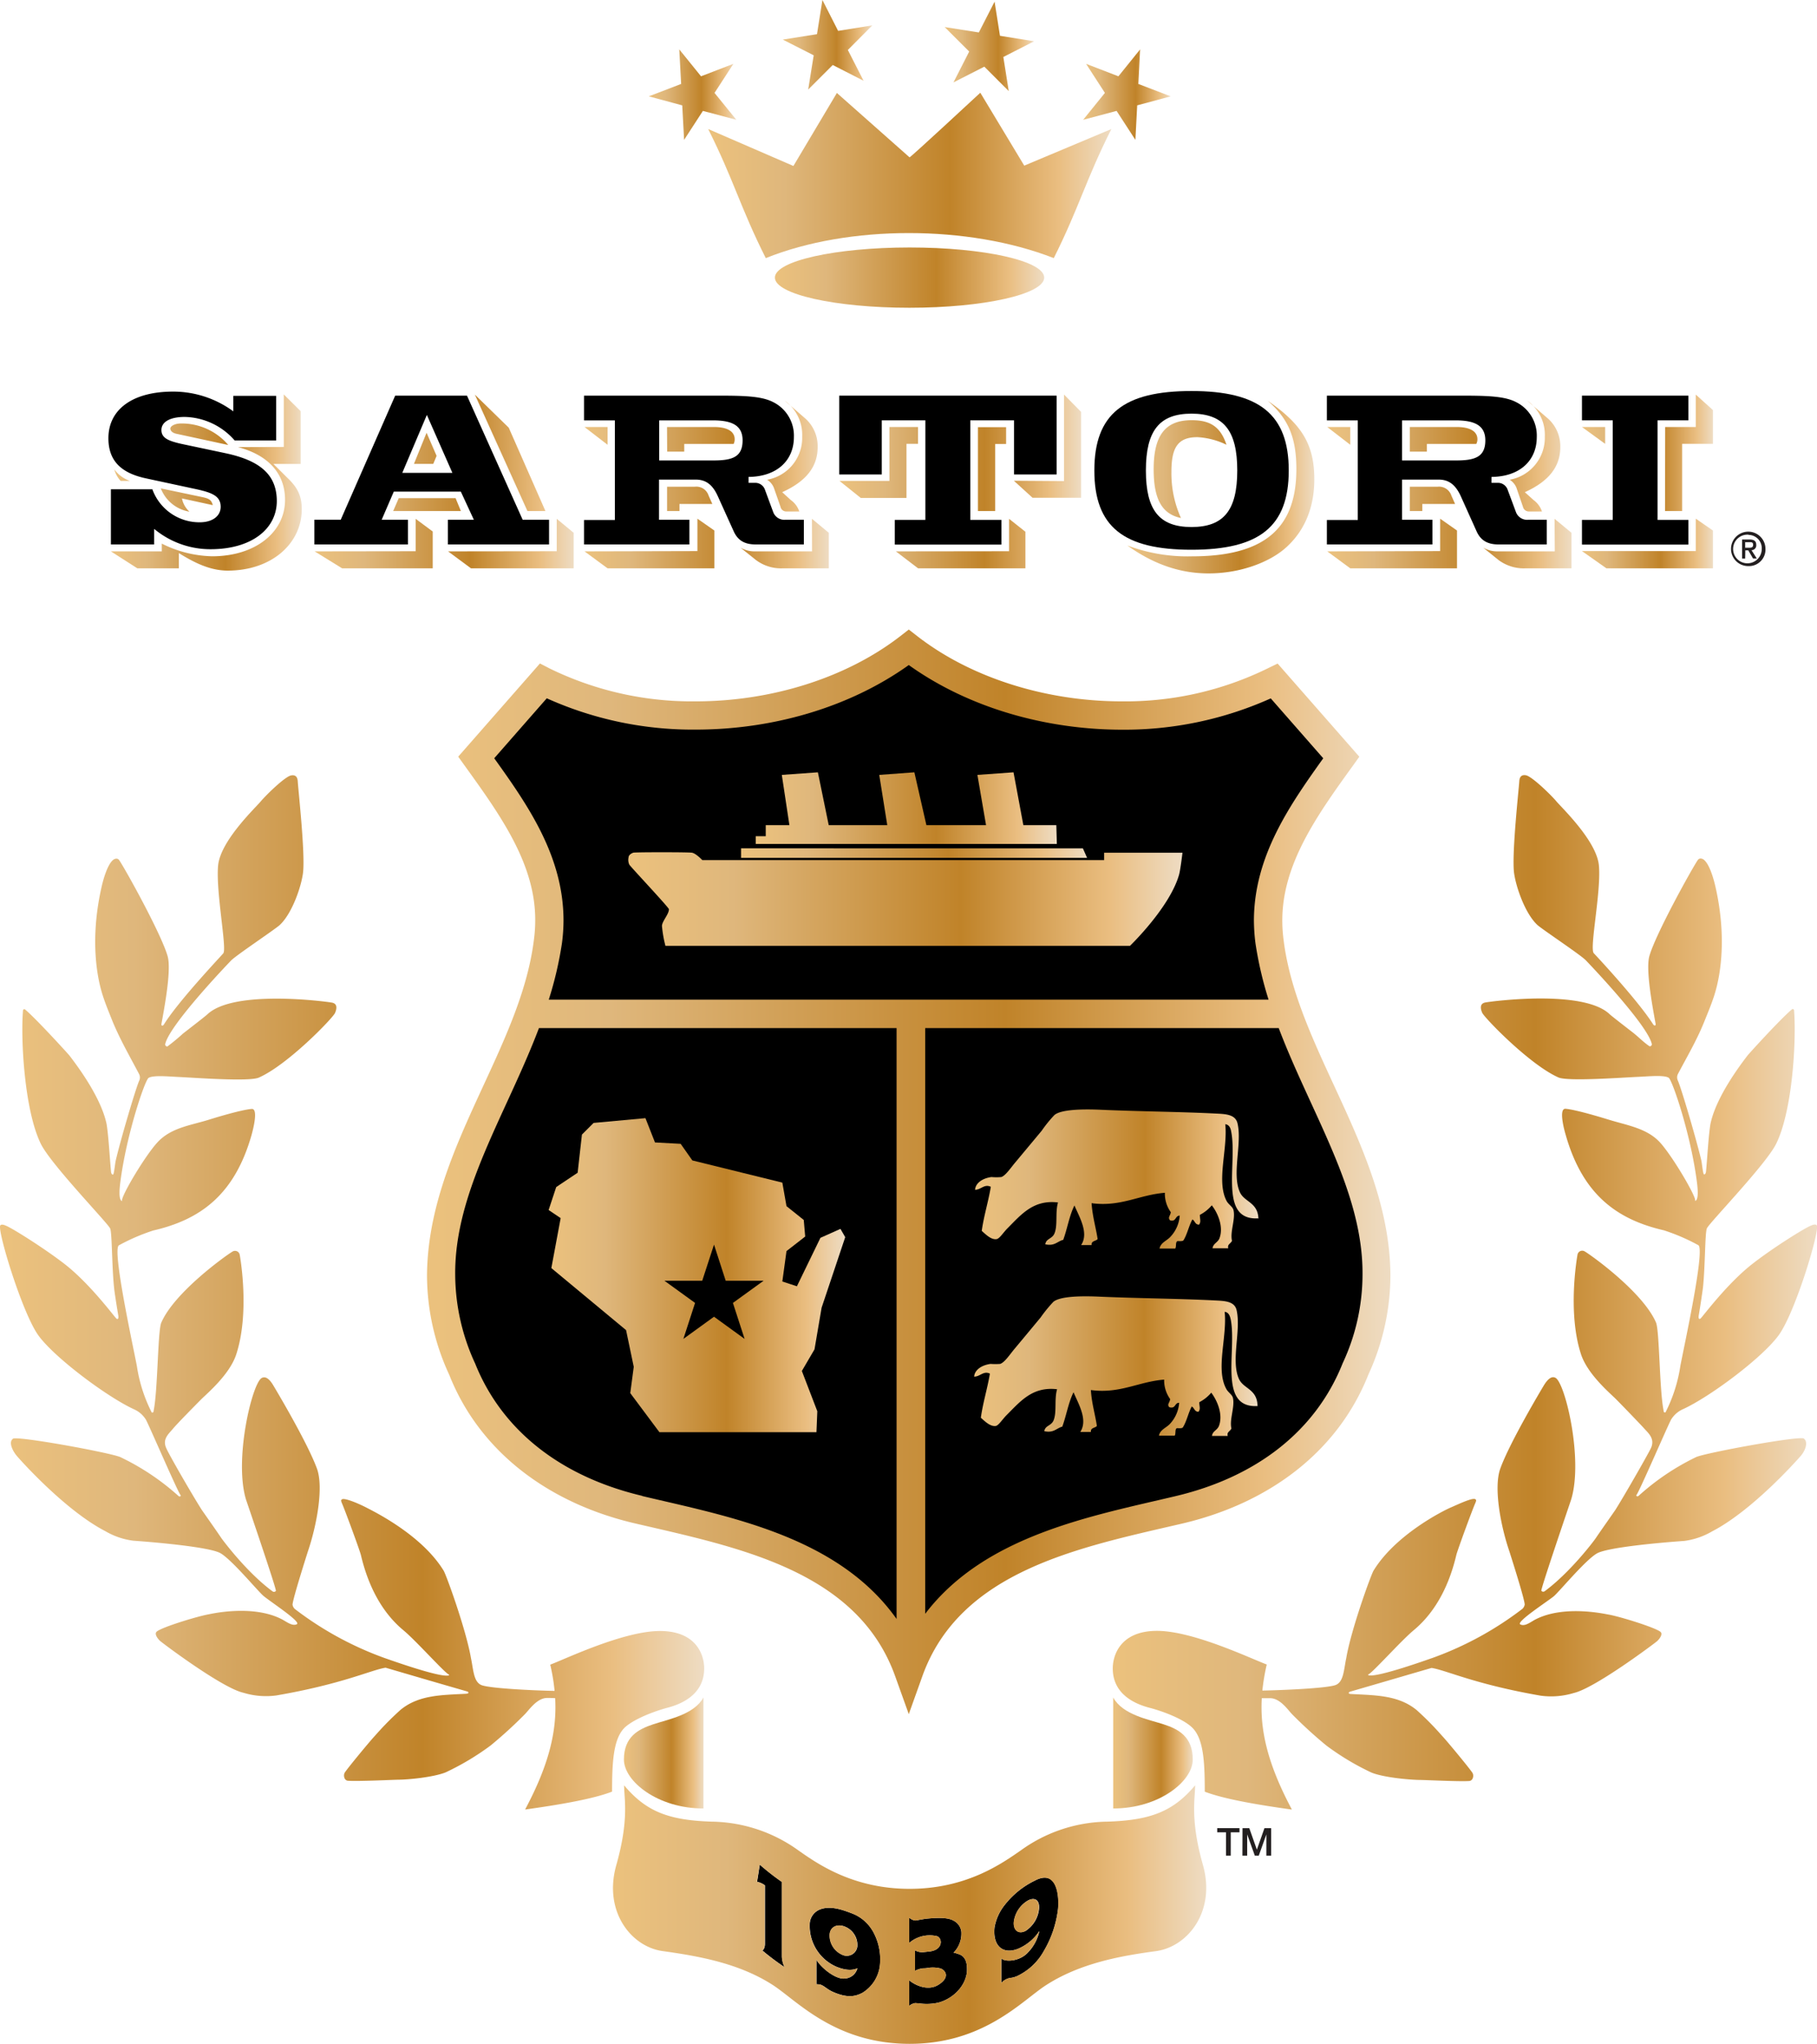
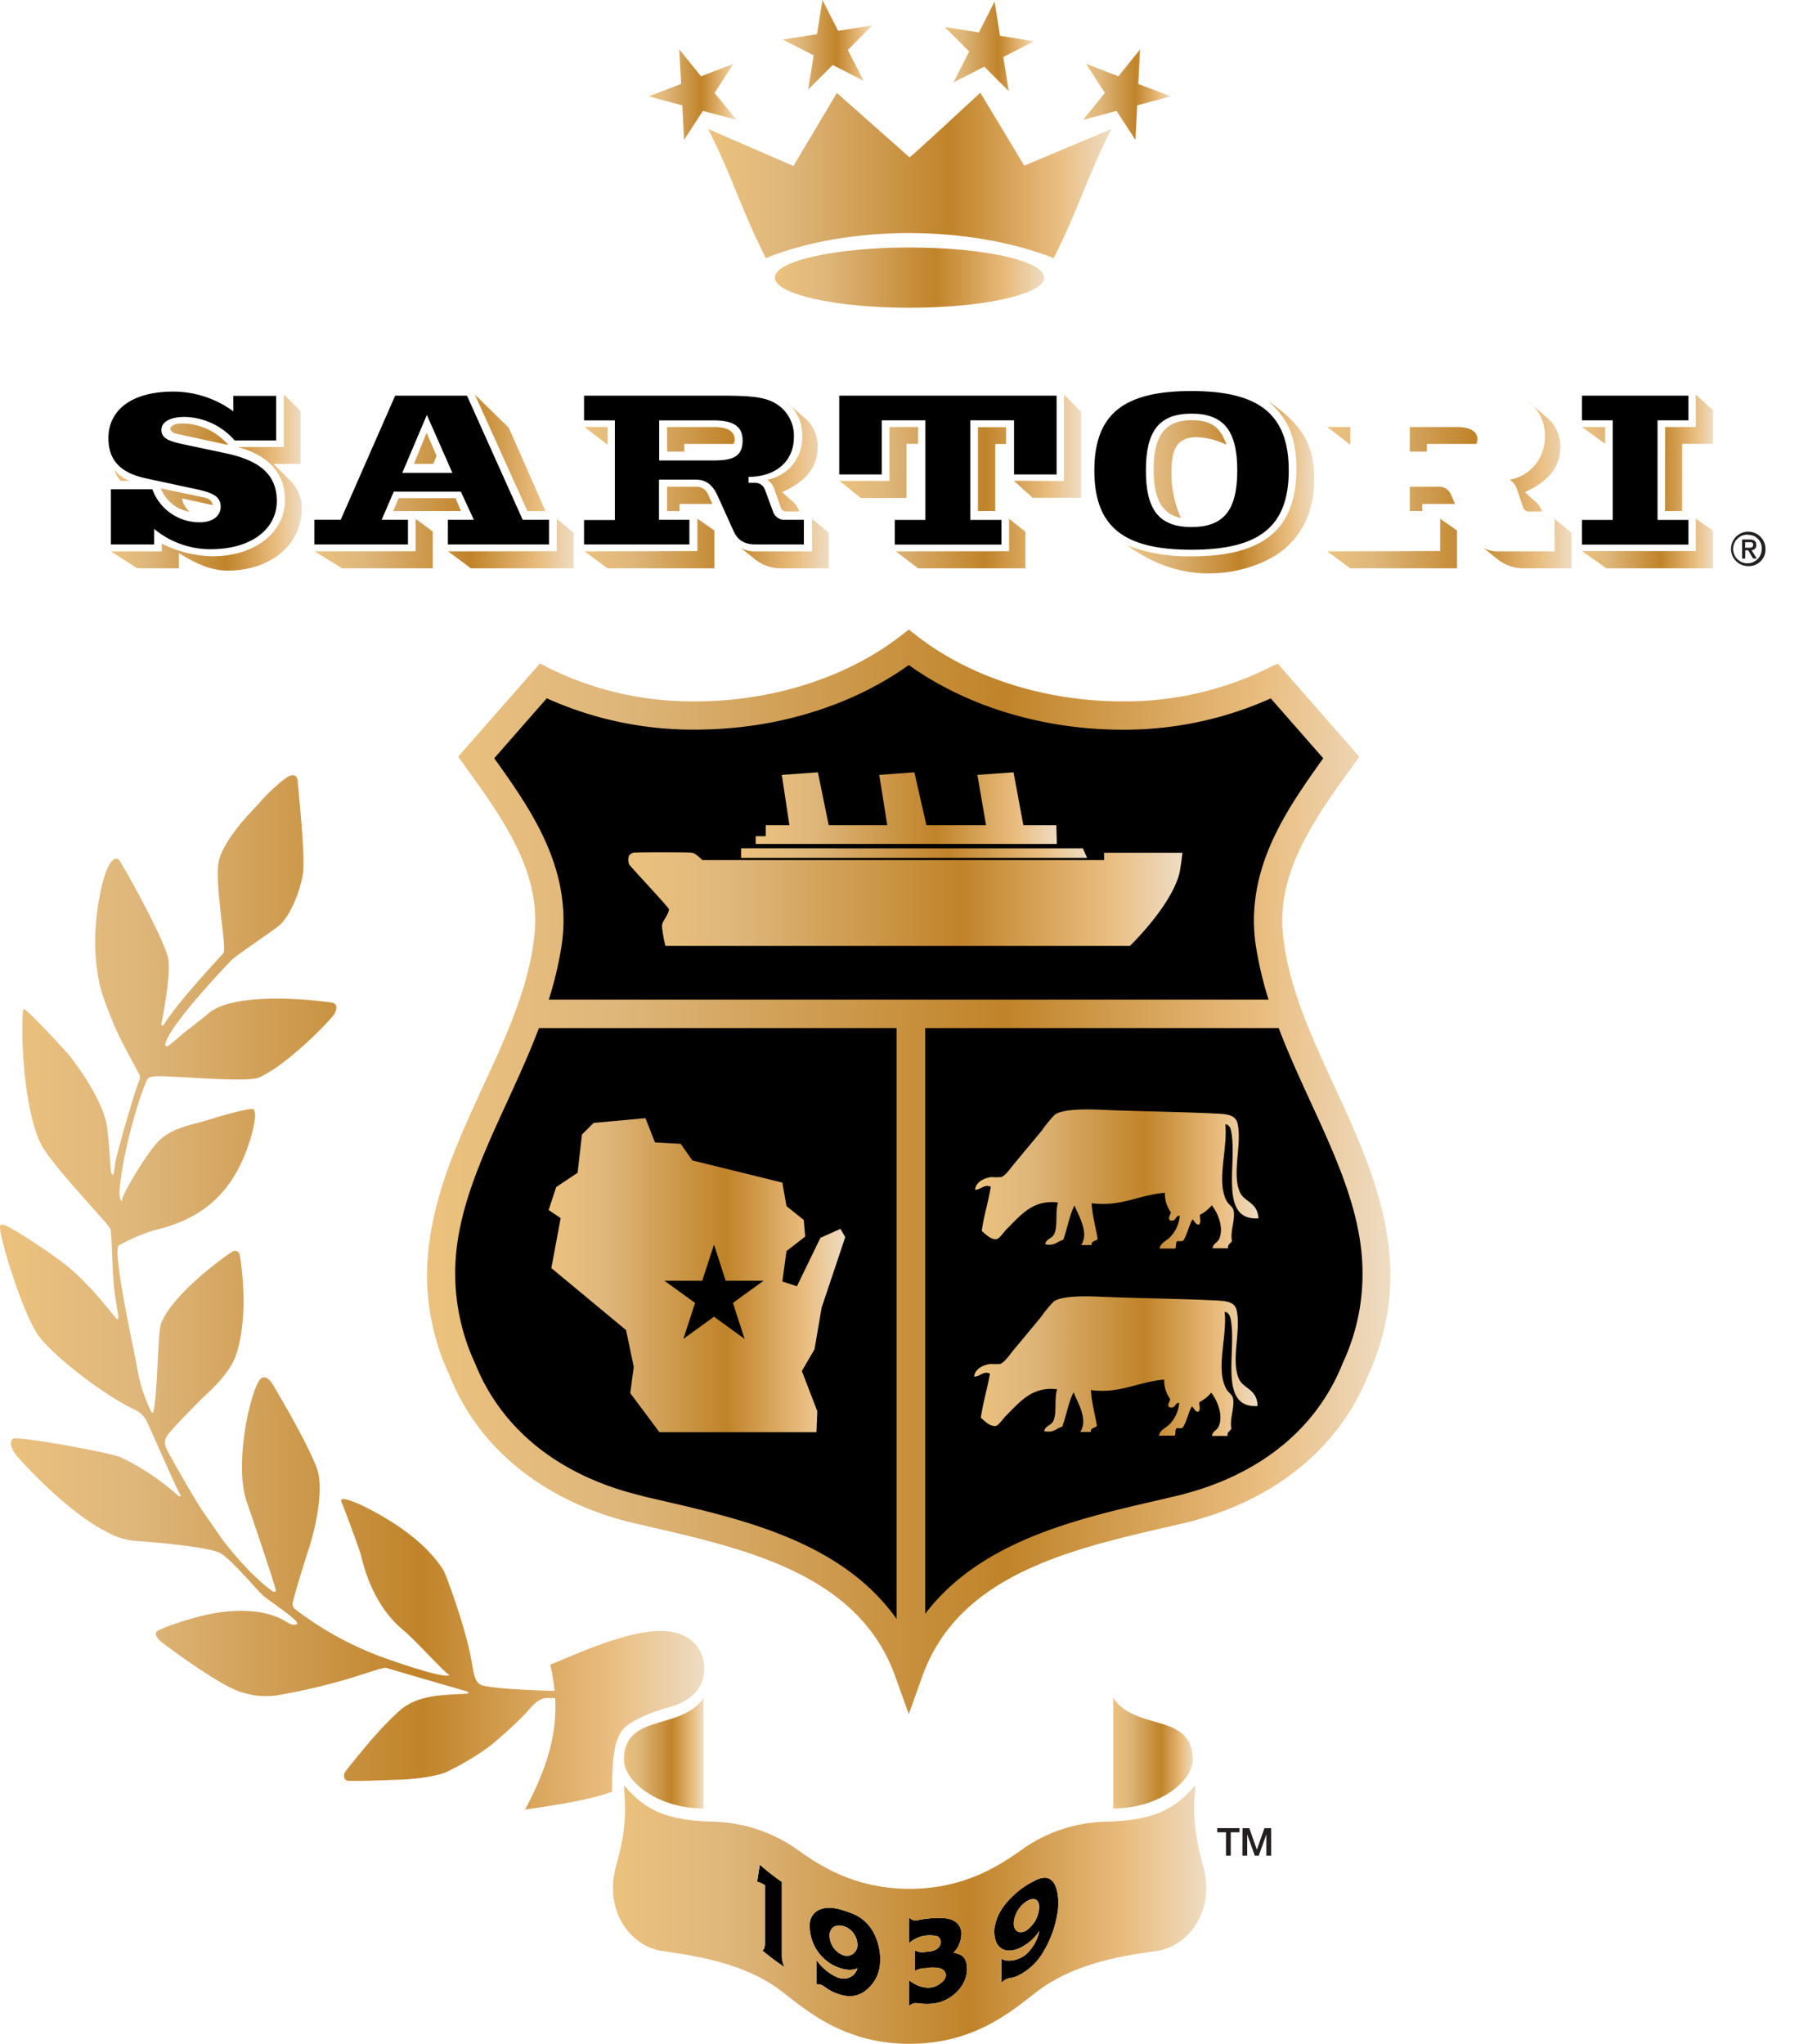
<svg xmlns="http://www.w3.org/2000/svg" xmlns:xlink="http://www.w3.org/1999/xlink" id="Layer_1" data-name="Layer 1" viewBox="0 0 380.8 428.26">
  <defs>
    <style>.cls-1{fill:url(#linear-gradient);}.cls-2{fill:url(#Dull_Brass);}.cls-3{fill:url(#Dull_Brass-2);}.cls-4{fill:url(#Dull_Brass-3);}.cls-5{fill:url(#Dull_Brass-4);}.cls-6{fill:url(#Dull_Brass-5);}.cls-7{fill:url(#Dull_Brass-6);}.cls-8{fill:url(#Dull_Brass-7);}.cls-9{fill:#231f20;}.cls-10{fill:url(#Dull_Brass-8);}.cls-11{fill:url(#Dull_Brass-9);}.cls-12{fill:url(#Dull_Brass-10);}.cls-13{fill:url(#Dull_Brass-11);}.cls-14{fill:url(#Dull_Brass-12);}.cls-15{fill:url(#Dull_Brass-13);}.cls-16{fill:url(#Dull_Brass-14);}.cls-17,.cls-18,.cls-20,.cls-21,.cls-22{fill-rule:evenodd;}.cls-17{fill:url(#Dull_Brass-15);}.cls-18{fill:url(#Dull_Brass-16);}.cls-19{fill:url(#Dull_Brass-17);}.cls-20{fill:url(#Dull_Brass-18);}.cls-21{fill:url(#Dull_Brass-19);}.cls-22{fill:url(#Dull_Brass-20);}.cls-23{fill:url(#Dull_Brass-21);}.cls-24{fill:url(#Dull_Brass-22);}.cls-25{fill:url(#Dull_Brass-23);}.cls-26{fill:url(#Dull_Brass-24);}.cls-27{fill:url(#Dull_Brass-25);}</style>
    <linearGradient id="linear-gradient" x1="-498.06" y1="863.99" x2="-498.06" y2="863.99" gradientTransform="matrix(11.68, -9.98, -9.98, -11.68, 14991.37, 5315.31)" gradientUnits="userSpaceOnUse">
      <stop offset="0" stop-color="#ebc27d" />
      <stop offset="0.01" stop-color="#ebc27d" />
      <stop offset="0.19" stop-color="#dfb87c" />
      <stop offset="0.6" stop-color="#bf8329" />
      <stop offset="0.86" stop-color="#e8bc7c" />
      <stop offset="0.87" stop-color="#ebbf81" />
      <stop offset="1" stop-color="#eedcc3" />
    </linearGradient>
    <linearGradient id="Dull_Brass" x1="228.84" y1="193.06" x2="268.84" y2="193.06" gradientUnits="userSpaceOnUse">
      <stop offset="0.01" stop-color="#ebc17d" />
      <stop offset="0.19" stop-color="#dfb77c" />
      <stop offset="0.6" stop-color="#c08329" />
      <stop offset="0.87" stop-color="#eabe81" />
      <stop offset="1" stop-color="#eedcc3" />
    </linearGradient>
    <linearGradient id="Dull_Brass-2" x1="271.52" y1="192.79" x2="325.85" y2="192.79" xlink:href="#Dull_Brass" />
    <linearGradient id="Dull_Brass-3" x1="328.1" y1="193.41" x2="379.29" y2="193.41" xlink:href="#Dull_Brass" />
    <linearGradient id="Dull_Brass-4" x1="381.49" y1="192.79" x2="432.21" y2="192.79" xlink:href="#Dull_Brass" />
    <linearGradient id="Dull_Brass-5" x1="441.9" y1="193.99" x2="481.05" y2="193.99" xlink:href="#Dull_Brass" />
    <linearGradient id="Dull_Brass-6" x1="483.76" y1="193.41" x2="534.95" y2="193.41" xlink:href="#Dull_Brass" />
    <linearGradient id="Dull_Brass-7" x1="537.14" y1="192.79" x2="564.62" y2="192.79" xlink:href="#Dull_Brass" />
    <linearGradient id="Dull_Brass-8" x1="354.02" y1="128.63" x2="438.52" y2="128.63" xlink:href="#Dull_Brass" />
    <linearGradient id="Dull_Brass-9" x1="164.06" y1="9.38" x2="182.81" y2="9.38" xlink:href="#Dull_Brass" />
    <linearGradient id="Dull_Brass-10" x1="197.98" y1="9.72" x2="216.73" y2="9.72" xlink:href="#Dull_Brass" />
    <linearGradient id="Dull_Brass-11" x1="227.01" y1="19.83" x2="245.35" y2="19.83" xlink:href="#Dull_Brass" />
    <linearGradient id="Dull_Brass-12" x1="135.97" y1="19.83" x2="154.32" y2="19.83" xlink:href="#Dull_Brass" />
    <linearGradient id="Dull_Brass-13" x1="367.95" y1="150.08" x2="424.44" y2="150.08" xlink:href="#Dull_Brass" />
    <linearGradient id="Dull_Brass-14" x1="295.09" y1="337.48" x2="497.02" y2="337.48" xlink:href="#Dull_Brass" />
    <linearGradient id="Dull_Brass-15" x1="409.92" y1="338.89" x2="469.28" y2="338.89" xlink:href="#Dull_Brass" />
    <linearGradient id="Dull_Brass-16" x1="409.8" y1="378.21" x2="469.16" y2="378.21" xlink:href="#Dull_Brass" />
    <linearGradient id="Dull_Brass-17" x1="320.51" y1="359.16" x2="382.74" y2="359.16" xlink:href="#Dull_Brass" />
    <linearGradient id="Dull_Brass-18" x1="158.38" y1="169.34" x2="221.49" y2="169.34" xlink:href="#Dull_Brass" />
    <linearGradient id="Dull_Brass-19" x1="155.31" y1="178.77" x2="227.83" y2="178.77" xlink:href="#Dull_Brass" />
    <linearGradient id="Dull_Brass-20" x1="337.29" y1="280.31" x2="453.43" y2="280.31" xlink:href="#Dull_Brass" />
    <linearGradient id="Dull_Brass-21" x1="336.36" y1="459.25" x2="353.03" y2="459.25" xlink:href="#Dull_Brass" />
    <linearGradient id="Dull_Brass-22" x1="438.9" y1="459.25" x2="455.58" y2="459.25" xlink:href="#Dull_Brass" />
    <linearGradient id="Dull_Brass-23" x1="334.07" y1="493.1" x2="458.4" y2="493.1" xlink:href="#Dull_Brass" />
    <linearGradient id="Dull_Brass-24" x1="205.6" y1="362.74" x2="353.18" y2="362.74" xlink:href="#Dull_Brass" />
    <linearGradient id="Dull_Brass-25" x1="438.76" y1="362.74" x2="586.4" y2="362.74" xlink:href="#Dull_Brass" />
  </defs>
  <title>Sartori_crest_grad_lg</title>
  <path d="M253,186.91l-9.45-2c-2.66-.61-4.12-1.21-4.12-2.89s1.77-2.74,4.87-2.74a14.24,14.24,0,0,1,10.48,4.93h8.69v-9.35H254.5v3.25a21.27,21.27,0,0,0-12.6-4.14c-8.65,0-13.58,3.83-13.58,9.77,0,4.73,2.66,7.31,7.91,8.42l9.76,2.1c3.77.79,5.86,1.43,5.86,3.85,0,1.9-1.66,3.25-4.41,3.25a10.49,10.49,0,0,1-9.91-6.92h-8.69V206h9.07v-3.26A18.43,18.43,0,0,0,249.73,207c8.63,0,13.88-4.29,13.88-10.09C263.61,191.32,260,188.43,253,186.91Z" transform="translate(-205.6 -91.91)" />
  <path d="M303.47,174.82H288.42l-11.41,26h-5.53V206H291.1v-5.17h-5.51l2.54-5.9h14.05l2.73,5.9h-5.44V206h21.2v-5.17h-5.53ZM289.91,191l5.15-12.14L300.41,191Z" transform="translate(-205.6 -91.91)" />
  <path d="M367.65,199.23l-1.75-4.74a2.14,2.14,0,0,0-2.06-1.4h-1.36v-1.24c6-.06,9.5-3.49,9.5-8.34a7.84,7.84,0,0,0-4.33-7.33c-2.51-1.31-6.36-1.36-12-1.36H328V180h6.46v20.88H328V206h22.08v-5.17h-6.37v-8.42h7.71c2.2,0,3.59,1.17,4.64,3.53l3.29,7.27c.87,1.95,2.3,2.79,4.65,2.79h10.07v-5.17h-3.9A2.48,2.48,0,0,1,367.65,199.23Zm-12.6-10.83h-11.3V180h11.3c4.11,0,6.18,1.16,6.18,4.19C361.23,187.74,359,188.4,355.05,188.4Z" transform="translate(-205.6 -91.91)" />
  <polygon points="175.88 99.42 184.8 99.42 184.8 88.08 193.94 88.08 193.94 108.95 187.53 108.95 187.53 114.12 209.87 114.12 209.87 108.95 203.36 108.95 203.36 88.08 212.52 88.08 212.52 99.42 221.44 99.42 221.44 82.91 175.88 82.91 175.88 99.42" />
  <path d="M455.31,173.85c-14.17,0-20.36,4.78-20.36,16.65s6.19,16.61,20.36,16.61,20.38-4.81,20.38-16.61S469.46,173.85,455.31,173.85Zm0,28.5c-6.78,0-9.56-3.57-9.56-11.85s2.78-11.91,9.56-11.91,9.59,3.62,9.59,11.91S462.1,202.35,455.31,202.35Z" transform="translate(-205.6 -91.91)" />
-   <path d="M523.31,199.23l-1.76-4.74a2.14,2.14,0,0,0-2-1.4h-1.36v-1.24c6-.06,9.48-3.49,9.48-8.34a7.82,7.82,0,0,0-4.32-7.33c-2.5-1.31-6.38-1.36-12-1.36H483.68V180h6.48v20.88h-6.48V206H505.8v-5.17h-6.36v-8.42h7.69c2.18,0,3.57,1.17,4.64,3.53l3.27,7.27c.86,1.95,2.32,2.79,4.63,2.79h10.1v-5.17h-3.89A2.49,2.49,0,0,1,523.31,199.23ZM510.7,188.4H499.44V180H510.7c4.1,0,6.19,1.16,6.19,4.19C516.89,187.74,514.62,188.4,510.7,188.4Z" transform="translate(-205.6 -91.91)" />
  <polygon points="353.85 88.08 353.85 82.91 331.54 82.91 331.54 88.08 337.99 88.08 337.99 108.95 331.54 108.95 331.54 114.12 353.85 114.12 353.85 108.95 347.38 108.95 347.38 88.08 353.85 88.08" />
  <path class="cls-1" d="M552.8,196" transform="translate(-205.6 -91.91)" />
  <path class="cls-2" d="M265.08,185.57v-11l3.53,3.5v11.06H262.9l2.87,2.85c2.1,2,3.07,3.71,3.07,6.63,0,7.2-6.32,12.87-15.49,12.87-3.43,0-6.55-1.35-10.27-3.67V211h-8.7l-5.54-3.55H239.5v-1.63a24.68,24.68,0,0,0,10.56,2.66c9,0,15.28-5,15.28-11.82,0-5.44-3.39-9.33-9.85-11.06Zm-34.19,7.12a5.8,5.8,0,0,1-1.34-2.43,6.79,6.79,0,0,0,3.29,2.43ZM248,196.08c1.29.28,1.9.51,2.19,1.68l-6.46-1.4a5.11,5.11,0,0,0,1.57,2.77,7.78,7.78,0,0,1-6-4.88Zm-5.38-13.26c-.89-.17-1.32-.64-1.32-1.11s.86-1.06,2.24-1.06a12.8,12.8,0,0,1,9.9,4.51Z" transform="translate(-205.6 -91.91)" />
  <path class="cls-3" d="M292.71,207.42v-6.79l3.58,2.66V211h-19l-5.75-3.55Zm-3.54-11.12h11.91l1.11,2.7H288ZM295,182.59l2.1,4.85-.7,1.68h-4.05Zm27.28,24.83v-6.79l3.55,2.93V211H304.3l-4.8-3.55ZM305.12,174.6l7.1,6.93L319.91,199h-3.77Z" transform="translate(-205.6 -91.91)" />
  <path class="cls-4" d="M332.93,181.39v3.72l-4.83-3.72Zm18.83,26v-6.79l3.55,2.48V211H332.93l-4.83-3.55Zm-6.37-26h9.86c2.89,0,4.32,1,4.32,2.55a2.06,2.06,0,0,1-.22,1H349v1.61h-3.58ZM348,199h-2.6v-5.1h5.85a2.68,2.68,0,0,1,2.85,1.85l.79,1.77H348Zm27.77,1.63,3.53,2.93V211h-9.54a8.77,8.77,0,0,1-5.79-1.78l-3.18-2.55a5.81,5.81,0,0,0,3,.78h12Zm-9.39-8.19a8.92,8.92,0,0,0,7.34-9.05,8.82,8.82,0,0,0-3.67-7.53l4.42,3.83a7.77,7.77,0,0,1,2.49,5.92c0,4.1-2.39,7.16-7.43,9.44l1.8,1.64a4.75,4.75,0,0,1,1.78,2.4h-2.73a1.23,1.23,0,0,1-1.21-1l-1.4-4A3.56,3.56,0,0,0,366.37,192.44Z" transform="translate(-205.6 -91.91)" />
  <path class="cls-5" d="M392,192.69v-11.3H398v3.53h-2.42v11.34H386l-4.46-3.57Zm25.08,14.73v-6.79l3.42,2.71V211H398l-4.65-3.55Zm-6.53-26h5.91v3.53h-2.29V199h-3.62Zm18.05,11.3V174.6l3.57,3.62v18H422l-3.92-3.57Z" transform="translate(-205.6 -91.91)" />
  <path class="cls-6" d="M481.05,192.36c0,5.87-2,10.7-5.81,14.18-3.43,3.16-9.66,5.53-16.37,5.53-6,0-11.55-1.95-17-5.85a35.81,35.81,0,0,0,13.52,2.27c15.08,0,21.9-5.76,21.9-18.27,0-6.28-1.5-10.46-6-14.32C478.49,180.83,481.05,185.11,481.05,192.36Zm-33.67-2.1c0-7,2.34-10.3,7.95-10.3,3.89,0,6.05,1.35,7.31,5.15a15.85,15.85,0,0,0-6.1-1.59c-4.18,0-5.44,2.29-5.44,7.27a22.78,22.78,0,0,0,2,9.67C449.07,199.62,447.38,196.45,447.38,190.26Z" transform="translate(-205.6 -91.91)" />
  <path class="cls-7" d="M488.58,181.39v3.72l-4.82-3.72Zm18.84,26v-6.79l3.53,2.48V211H488.58l-4.82-3.55Zm-6.36-26h9.85c2.88,0,4.32,1,4.32,2.55a2,2,0,0,1-.24,1H504.64v1.61h-3.58ZM503.68,199h-2.62v-5.1h5.85a2.72,2.72,0,0,1,2.86,1.85l.78,1.77h-6.87Zm27.72,1.63,3.55,2.93V211h-9.53a8.87,8.87,0,0,1-5.82-1.78l-3.15-2.55a5.81,5.81,0,0,0,3,.78h12ZM522,192.44a8.94,8.94,0,0,0,7.36-9.05,8.75,8.75,0,0,0-3.71-7.53l4.45,3.83a7.77,7.77,0,0,1,2.5,5.92c0,4.1-2.4,7.16-7.43,9.44l1.82,1.64a4.91,4.91,0,0,1,1.77,2.4H526a1.27,1.27,0,0,1-1.23-1l-1.37-4A3.6,3.6,0,0,0,522,192.44Z" transform="translate(-205.6 -91.91)" />
  <path class="cls-8" d="M537.14,181.39H542v3.53Zm0,26H561v-6.79l3.59,2.48V211H542.26Zm17.44-26H561V174.6l3.59,3.24v7.08h-6.45V199h-3.59Z" transform="translate(-205.6 -91.91)" />
  <path class="cls-9" d="M572.06,210.54a3.61,3.61,0,1,1,3.54-3.6A3.47,3.47,0,0,1,572.06,210.54Zm0-6.58a3,3,0,1,0,2.76,3A2.79,2.79,0,0,0,572.06,204Zm-.71,5h-.65v-4h1.51c1,0,1.46.33,1.46,1.14a1,1,0,0,1-1,1.1l1.12,1.75H573l-1-1.71h-.62Zm.73-2.27c.5,0,.93,0,.93-.62s-.47-.54-.87-.54h-.79v1.16Z" transform="translate(-205.6 -91.91)" />
  <path class="cls-10" d="M426.45,146c-17.88-7-43-7-60.36,0-5.34-10.61-6.73-16.43-12.07-27.05l17.86,7.74,9.11-15.3,15.23,13.49c.18.06,14.83-13.54,14.83-13.54l9.21,15.28,18.26-7.67C433.18,129.53,431.78,135.35,426.45,146Z" transform="translate(-205.6 -91.91)" />
  <polygon class="cls-11" points="172.36 0 175.65 6.47 182.81 5.32 177.69 10.47 180.98 16.92 174.52 13.62 169.38 18.76 170.53 11.59 164.06 8.3 171.22 7.16 172.36 0" />
  <polygon class="cls-12" points="208.44 0.35 209.57 7.5 216.73 8.65 210.28 11.94 211.41 19.09 206.29 13.97 199.83 17.26 203.12 10.8 197.98 5.67 205.14 6.8 208.44 0.35" />
  <polygon class="cls-13" points="238.94 10.35 238.57 17.59 245.35 20.19 238.33 22.08 237.95 29.31 234.01 23.24 227.01 25.1 231.56 19.47 227.62 13.38 234.39 15.99 238.94 10.35" />
  <polygon class="cls-14" points="142.36 10.35 146.92 15.99 153.7 13.38 149.75 19.47 154.32 25.1 147.31 23.24 143.37 29.31 142.98 22.08 135.97 20.19 142.75 17.59 142.36 10.35" />
  <path class="cls-15" d="M424.44,150.08c0,3.48-12.65,6.32-28.25,6.32S368,153.56,368,150.08s12.64-6.31,28.24-6.31S424.44,146.59,424.44,150.08Z" transform="translate(-205.6 -91.91)" />
  <path d="M396.24,443.37c-8.75-24.28-35.39-29.06-56.58-34.05-17.38-4.08-31-14.18-37-29.51-15.28-33.68,13.94-58.91,18-89.62,2-15.13-6.77-27-15-38.52l14.05-16c23.34,11.92,56.08,8.88,76.6-7,20.52,15.87,53.25,18.93,76.6,7l14,16c-8.26,11.52-17.06,23.39-15,38.53,4,30.7,33.27,55.92,18,89.61-6.07,15.31-19.63,25.42-37,29.51C431.62,414.33,405,419.09,396.24,443.37Z" transform="translate(-205.6 -91.91)" />
  <path class="cls-16" d="M474.6,288.79a30.92,30.92,0,0,1-.26-4c0-11.8,7.26-22,14.77-32.39l1.37-1.92-17.12-19.52-2.06,1a67.7,67.7,0,0,1-30.6,6.92c-15.59,0-31.36-4.76-42.83-13.64l-1.81-1.41-1.81,1.41c-11.48,8.87-27.25,13.64-42.82,13.64A67.92,67.92,0,0,1,320.81,232l-2.05-1.06-17.13,19.53,1.38,1.92c7.51,10.42,14.81,20.6,14.76,32.4a30.66,30.66,0,0,1-.27,4c-2.84,23.2-22.18,44.22-22.41,70.3A49.7,49.7,0,0,0,299.75,380c6.42,16.23,21,27,39.06,31.17,21.5,5,46.58,9.85,54.46,32.17l2.79,7.77,2.78-7.77c7.87-22.32,33-27.16,54.46-32.15,18.1-4.22,32.65-14.95,39.11-31.3A49.93,49.93,0,0,0,497,359.07C496.79,333,477.43,312,474.6,288.79Zm-165.41-38,11-12.55a74.5,74.5,0,0,0,31.24,6.56c16,0,32.12-4.59,44.63-13.53,12.51,8.95,28.66,13.53,44.64,13.55a74.94,74.94,0,0,0,31.22-6.56l11,12.55c-7,9.8-14.47,20.46-14.53,33.93a39.61,39.61,0,0,0,.32,4.8,77.35,77.35,0,0,0,2.75,11.85H320.61a76.26,76.26,0,0,0,2.77-11.88,37.26,37.26,0,0,0,.32-4.78C323.66,271.28,316.21,260.62,309.19,250.82Zm31,154.58c-16.69-3.94-29.28-13.44-35-27.71A44.66,44.66,0,0,1,301,359.06c-.17-17.43,10.71-33.66,17.55-51.71h74.95V431.16C381.14,413.72,358,409.64,340.17,405.4ZM487,377.56c-5.73,14.42-18.32,23.91-35,27.86-17.45,4.15-39.93,8.15-52.5,24.66V307.35h74.09c6.83,18,17.73,34.29,17.56,51.72A43.88,43.88,0,0,1,487,377.56Z" transform="translate(-205.6 -91.91)" />
  <path class="cls-17" d="M469.28,347.22c-8.31.48-4.32-11.36-5.65-18.16-.1-.61-.33-1.45-1.24-1.57.54,5.26-1.93,12,.3,16.13.41.73,1.28,1.18,1.42,1.88.45,1.9-.77,4.56-.31,6.43-.33.67-1,.7-.79,1.56h-3.29c.13-1,1-1.14,1.41-2,1-2.46-.35-5.47-1.57-7a8.24,8.24,0,0,1-2.5,2c0,.93.3,1.43-.17,2.05-.86,0-.85-.81-1.39-1.09-.75,1.33-1.08,3.12-1.88,4.38-.22.23-.81.14-1.25.16-.47.19-.19,1.16-.47,1.56h-3.29c.23-1.28,1.62-1.67,2.33-2.52a7.19,7.19,0,0,0,1.9-4.38c-1,0-.68,1.32-2,1-.6-.61.07-1,.13-1.73a6.59,6.59,0,0,1-1.24-4.06c-5.41.43-9.22,3-15.36,2.18.18,2.77.88,5,1.27,7.52-.38.47-1.35.32-1.27,1.25h-2.19c1.7-2.54-.45-6-1.4-8.29-1.07,2.1-1.49,4.86-2.35,7.2-1.27.32-1.77,1.36-3.76.94.14-1.2,1.38-1.1,1.89-2.21.77-1.73.15-4.4.77-6.56-5.19-.63-7.72,2.55-10.65,5.48-.78.79-1.6,2.09-2.19,2.19-1.16.21-2.32-1-3.14-1.72.46-3.24,1.37-6.06,1.9-9.23-1.34-.67-2.08.63-3.3.62.09-1.36,1.48-2.41,3.44-2.67a10.79,10.79,0,0,0,2.05,0c.92-.28,2.08-2.07,3-3.13,2.18-2.62,3.34-4,5.48-6.58a26.77,26.77,0,0,1,2.67-3.29c1.51-1.26,6.45-1.24,9.7-1.1,7.54.34,16.89.43,23.95.79,2.08.1,4.25.12,4.71,2.05,1,4.17-1.21,10.55.48,14.39.92,2.15,3.8,2.1,3.91,5.64" transform="translate(-205.6 -91.91)" />
  <path class="cls-18" d="M469.16,386.55c-8.32.47-4.33-11.35-5.63-18.16-.14-.6-.36-1.47-1.27-1.59.55,5.29-1.93,12,.33,16.14.37.74,1.22,1.18,1.4,1.89.44,1.9-.77,4.57-.31,6.42-.32.67-1,.71-.78,1.56h-3.3c.12-1,1-1.13,1.42-2,1-2.46-.36-5.48-1.57-7.06a8.34,8.34,0,0,1-2.51,2c0,.91.31,1.41-.17,2-.86,0-.84-.82-1.41-1.1-.73,1.34-1.05,3.1-1.87,4.39-.23.23-.8.14-1.25.15-.45.21-.17,1.18-.45,1.56h-3.3c.23-1.28,1.61-1.66,2.34-2.51a7.19,7.19,0,0,0,1.89-4.37c-1,0-.68,1.31-2.05.93-.58-.6.1-.94.16-1.72a6.71,6.71,0,0,1-1.25-4.07c-5.4.43-9.22,3-15.35,2.19.15,2.76.88,5,1.25,7.52-.36.47-1.36.32-1.25,1.26H432c1.68-2.56-.46-6-1.41-8.32-1.07,2.13-1.5,4.87-2.36,7.21-1.24.32-1.76,1.37-3.76.95.14-1.19,1.38-1.09,1.9-2.19.77-1.76.14-4.42.77-6.6-5.19-.61-7.71,2.56-10.65,5.49-.78.79-1.61,2.09-2.18,2.2-1.17.19-2.33-1-3.15-1.72.46-3.24,1.36-6.06,1.9-9.24-1.33-.66-2.08.65-3.3.62.09-1.35,1.49-2.4,3.44-2.66a13.89,13.89,0,0,0,2,0c.94-.28,2.1-2.06,3-3.13,2.2-2.63,3.33-4,5.48-6.59a29.48,29.48,0,0,1,2.68-3.29c1.52-1.26,6.44-1.23,9.7-1.08,7.55.33,16.9.42,24,.78,2.06.11,4.23.11,4.69,2,1,4.18-1.21,10.57.48,14.4.93,2.16,3.81,2.11,3.92,5.65" transform="translate(-205.6 -91.91)" />
  <path class="cls-19" d="M377.79,365.94l4.95-14.78-1-1.74-4.2,1.88-4.93,10.15-3.05-1,.87-6.37,3.92-3.05-.3-3.47-3.62-2.9-.87-4.93-18.86-4.65-2.45-3.48-5.38-.29-2-5.09-10.87,1-2.44,2.44-.9,8-4.49,3-1.59,4.81,2.52,1.7-1.95,10.47,15.66,13,1.61,7.69-.73,5.51,6.11,8.19h32.91l.18-4.39-3.24-8.44,2.65-4.53Zm-16.14,6.54-6.41-4.65-6.42,4.65,2.45-7.54-6.42-4.65h7.92l2.47-7.57,2.45,7.57h7.94l-6.43,4.65Z" transform="translate(-205.6 -91.91)" />
  <polygon class="cls-20" points="171.41 161.84 163.85 162.38 165.44 172.91 160.48 172.91 160.48 175.23 158.38 175.23 158.38 176.85 221.49 176.85 221.38 172.91 214.47 172.91 212.41 161.84 204.84 162.38 206.65 172.91 194.15 172.91 191.63 161.84 184.27 162.38 185.95 172.91 173.68 172.91 171.41 161.84" />
  <polygon class="cls-21" points="155.31 177.77 155.31 179.77 227.83 179.77 226.95 177.78 155.31 177.77" />
  <path class="cls-22" d="M350.59,270.59c-.85-.12-11.88-.12-12.26,0s-1,.48-1,1a2.39,2.39,0,0,0,.16,1.51c.35.54,8.31,9,8.3,9.34,0,1.07-1.42,2.48-1.46,3.5a25.14,25.14,0,0,0,.73,4.18h97.35s8.32-8,10.29-14.9c.29-1,.72-4.62.72-4.62H437v1.55H352.79S351.43,270.7,350.59,270.59Z" transform="translate(-205.6 -91.91)" />
  <path d="M384.25,492.9c-2.1-.8-4.65-1.73-6.84-.84a3.39,3.39,0,0,0-2.09,2.78,9.32,9.32,0,0,0,5.57,9.2c2.42,1,3.79.62,4.41.32a2.88,2.88,0,0,1-2.69,2.16c-1.84.22-4.92-2.24-5.89-3.93v5.12c1,0,1.24.22,2.23.91a7.46,7.46,0,0,0,1.14.66c3.35,1.51,5,.87,6.28.22a7.77,7.77,0,0,0,3.65-5.78,12,12,0,0,0-1.59-7.29A8.5,8.5,0,0,0,384.25,492.9ZM382,501.48a4.41,4.41,0,0,1-2.51-4.27c.17-1.59,1.63-2.21,3.22-1.56a4.15,4.15,0,0,1,2.58,4.05A2.22,2.22,0,0,1,382,501.48Z" transform="translate(-205.6 -91.91)" />
  <path d="M369.47,486.27a52.58,52.58,0,0,1-4.63-3.62c-.19,1.19-.37,2.4-.57,3.59a4.19,4.19,0,0,1,1.65.75v12.25c0,1.09-.53,1.41-.53,1.41a50.55,50.55,0,0,0,4.64,3.48,5.61,5.61,0,0,1-.56-2.2Z" transform="translate(-205.6 -91.91)" />
  <path d="M407,501.6a8.21,8.21,0,0,0-1.55-.51,5.7,5.7,0,0,0,1.62-4.42,3,3,0,0,0-1.64-2.29c-1-.56-2.64-.69-5.49-.42-.87.09-2,.34-2.53.4a2.28,2.28,0,0,1-1.26-.6v5.29a6.61,6.61,0,0,1,5.69-1.44c1.25.2,1.62,2.89-1.45,3.24L399,501a3.24,3.24,0,0,1-1.63-.38v4.27a5,5,0,0,1,1.66-.52c.3,0,.61,0,.93-.07a6.77,6.77,0,0,1,2.62.07c1.05.24,2.39,1.84-.43,3.53-2.17,1.26-4.78,0-6-1v5.33a2.64,2.64,0,0,1,1.25-.57l.74.05a11.17,11.17,0,0,0,4.11-.14c3.24-.88,5.75-3.59,6-6.53C408.3,503.6,408.16,502.32,407,501.6Z" transform="translate(-205.6 -91.91)" />
  <path d="M422.48,486a17.93,17.93,0,0,0-6.37,5.17,10.38,10.38,0,0,0-2.08,4.67c-.41,4.14,2.07,5.84,5.4,4.23a10.07,10.07,0,0,0,4-3.51,9.13,9.13,0,0,1-2.39,4.49c-1.63,1.81-4.6,2.09-5.58,1.28v5.12a3.15,3.15,0,0,1,2.18-1.1,5.18,5.18,0,0,0,1.09-.33,12.44,12.44,0,0,0,5.62-5.24,22.52,22.52,0,0,0,3-8.87c.21-2.49-.19-4.95-1.29-6C425.45,485.4,424.35,485,422.48,486Zm-2.06,10.59c-1.43.68-2.54-.28-2.33-2.06a6.07,6.07,0,0,1,3-4.4c1.46-.72,2.45,0,2.27,1.83A6.27,6.27,0,0,1,420.42,496.62Z" transform="translate(-205.6 -91.91)" />
  <path class="cls-23" d="M336.36,460.63c0,4.53,7.05,10.25,16.67,10.25V447.62c-2,3.63-7.43,4.58-10.54,5.62S336.36,455.83,336.36,460.63Z" transform="translate(-205.6 -91.91)" />
  <path class="cls-24" d="M449.45,453.24c-3.11-1-8.58-2-10.55-5.62v23.26c9.63,0,16.68-5.72,16.68-10.25C455.58,455.83,452.57,454.24,449.45,453.24Z" transform="translate(-205.6 -91.91)" />
  <path class="cls-25" d="M385.25,499.7a2.22,2.22,0,0,1-3.29,1.78,4.41,4.41,0,0,1-2.51-4.27c.17-1.59,1.63-2.21,3.22-1.56A4.15,4.15,0,0,1,385.25,499.7Zm35.81-9.54a6.07,6.07,0,0,0-3,4.4c-.21,1.78.9,2.74,2.33,2.06a6.27,6.27,0,0,0,2.91-4.63C423.51,490.16,422.52,489.44,421.06,490.16Zm36.66-7.4c2.69,9.59-3.06,17-9.74,18-7.47,1-16,2.52-23.19,7.17-5,3.23-13,12.27-28.56,12.27s-23.57-9-28.58-12.27c-7.17-4.65-15.7-6.12-23.19-7.17-6.66-.94-12.42-8.38-9.7-18s1.64-13.89,1.64-16.73c4.63,5.52,9.36,7.32,18.4,7.61a31.75,31.75,0,0,1,18.09,6c3.87,2.71,11.37,8.08,23.34,8.08s19.43-5.37,23.34-8.08a31.61,31.61,0,0,1,18.09-6c9-.29,13.78-2.09,18.41-7.61C456.07,468.87,455,473.19,457.72,482.76ZM370,504.13a5.61,5.61,0,0,1-.56-2.2V486.27a52.58,52.58,0,0,1-4.63-3.62c-.19,1.19-.37,2.4-.57,3.59a4.19,4.19,0,0,1,1.65.75v12.25c0,1.09-.53,1.41-.53,1.41A50.55,50.55,0,0,0,370,504.13Zm18.4-7.7a8.5,8.5,0,0,0-4.18-3.53c-2.1-.8-4.65-1.73-6.84-.84a3.39,3.39,0,0,0-2.09,2.78,9.32,9.32,0,0,0,5.57,9.2c2.42,1,3.79.62,4.41.32a2.88,2.88,0,0,1-2.69,2.16c-1.84.22-4.92-2.24-5.89-3.93v5.12c1,0,1.24.22,2.23.91a7.46,7.46,0,0,0,1.14.66c3.35,1.51,5,.87,6.28.22a7.77,7.77,0,0,0,3.65-5.78A12,12,0,0,0,388.43,496.43ZM407,501.6a8.21,8.21,0,0,0-1.55-.51,5.7,5.7,0,0,0,1.62-4.42,3,3,0,0,0-1.64-2.29c-1-.56-2.64-.69-5.49-.42-.87.09-2,.34-2.53.4a2.28,2.28,0,0,1-1.26-.6v5.29a6.61,6.61,0,0,1,5.69-1.44c1.25.2,1.62,2.89-1.45,3.24L399,501a3.24,3.24,0,0,1-1.63-.38v4.27a5,5,0,0,1,1.66-.52c.3,0,.61,0,.93-.07a6.77,6.77,0,0,1,2.62.07c1.05.24,2.39,1.84-.43,3.53-2.17,1.26-4.78,0-6-1v5.33a2.64,2.64,0,0,1,1.25-.57l.74.05a11.17,11.17,0,0,0,4.11-.14c3.24-.88,5.75-3.59,6-6.53C408.3,503.6,408.16,502.32,407,501.6ZM426,486c-.57-.58-1.67-1-3.54,0a17.93,17.93,0,0,0-6.37,5.17,10.38,10.38,0,0,0-2.08,4.67c-.41,4.14,2.07,5.84,5.4,4.23a10.07,10.07,0,0,0,4-3.51,9.13,9.13,0,0,1-2.39,4.49c-1.63,1.81-4.6,2.09-5.58,1.28v5.12a3.15,3.15,0,0,1,2.18-1.1,5.18,5.18,0,0,0,1.09-.33,12.44,12.44,0,0,0,5.62-5.24,22.52,22.52,0,0,0,3-8.87C427.52,489.45,427.12,487,426,486Z" transform="translate(-205.6 -91.91)" />
  <path class="cls-26" d="M343.92,433.69c-7.65,0-19.74,5.83-23,7.05a41.48,41.48,0,0,1,.91,5.5c-5.16-.1-14-.57-15.41-1.25-1.58-.73-1.6-3.18-2.11-5.58-1-5.9-5.16-17.42-5.73-18.36-4.59-7.51-14.65-12.42-16.19-13.22s-4.62-2.14-5.15-1.71c-.28.16-.09.5,0,.75.5,1.07,3.75,9.88,4,10.92,1.4,5.95,4.11,11.77,8.91,15.75,2.69,2.22,9.07,9.4,9.59,9.29,0,.11-.09.19-.27.2-2.24.25-11.77-3.16-13.33-3.7a69.76,69.76,0,0,1-18.77-10.27,1.58,1.58,0,0,1-.46-.87c0-1.12,3.11-10.83,3.21-11.16,1.82-5.33,3.33-13.32,1.93-17.3-2-5.53-8.77-16.83-9.12-17.42-.58-1-1.52-2.23-2.53-1.61-2,1.29-5.78,17.09-3.24,25.46.09.27,6.4,18.72,6.26,19.12a.49.49,0,0,1-.69.11c-5.2-3.82-10-10.15-10.74-11.17-.57-.88-3.93-5.66-4.07-5.86-1.86-2.89-7-11.79-7.48-13-.87-1.91.54-3,1.42-4.07s5.07-5.31,5.89-6.13c1.21-1.22,6-5.21,7.37-9.47,2.8-8.6.9-19.87.72-20.84a1,1,0,0,0-1.53-.66c-1.18.68-12.14,8.46-14.91,14.89-.75,1.73-.72,14.14-1.6,18.44,0,.06,0,.51-.4.38a31.84,31.84,0,0,1-3.12-9.77c-.85-4.45-5.22-24.4-3.76-25.26a41.38,41.38,0,0,1,7.21-3.11c9.91-2.28,17.06-7.54,20.6-20.05.34-1.22,1.45-5.56,0-5.42-2.41.21-8.29,2.05-9,2.27-3.91,1.21-8,1.67-10.84,4.85s-8,12-7.25,12.2c-.87-.12-.57-2.8-.43-3.91,1.27-10,5.15-21.4,5.92-21.91,1-.62,4.21-.29,6.44-.19,3.28.15,14.51,1,16.63.14,6.1-2.67,15.54-12.48,16-13.54.38-.84.6-2-.69-2.2-1.51-.26-20.42-2.74-26,2.42-.23.27-4.82,3.81-5.13,4.05a42.26,42.26,0,0,1-3.3,2.73.43.43,0,0,1-.44-.57c1-4.05,12.76-16.38,13.8-17.45s8.55-6.08,10.09-7.34c2.7-2.41,4.7-8.35,5-11.24.41-4.3-1-16.87-1.13-19-.06-.76-.36-1.38-1.39-1.2-1.26.23-5.14,4-6.37,5.45s-8.44,8.29-8.93,13.43c-.51,5.46,1.9,17.46,1.08,18.41s-9.55,10.18-12.5,15c-.11.06-.35.35-.48-.07.51-2.89,2.17-11.29,1.33-14.3-1.26-4.56-8.95-18.43-10.18-20.19-.15-.21-.48-.44-1.07-.15-1.52.93-2.51,5.37-2.62,5.87-2.93,13-.12,21.44.29,22.74.58,1.8,1.35,3.64,2.07,5.45,1.58,3.79,3.54,7.18,5.55,11a1.6,1.6,0,0,1,0,1.32c-.69,1.47-3.94,12.48-4.93,16.77-.12.52-.32,2.51-.5,2.85-.15.17-.41,0-.48-.52-.28-3-.52-7.55-.93-10-.25-1.11-1.18-5.77-7.78-14.35-.07-.13-6.88-7.62-9.29-9.65a.27.27,0,0,0-.45.19c-.5,6.05.28,20.84,3.72,27.92,2.11,4.34,14.16,16.74,14.56,17.8s.34,8.25.83,12.58c0,.26.56,3.91.85,5.56.1.57,0,1-.39.71-.72-.76-5.67-7.43-10.91-11.48-4.18-3.23-11-7.53-12.28-8-.75-.34-1.08-.18-1.16,0-.54,1.34,4.65,18.36,8,23s14.38,12.88,20,15.47a5.58,5.58,0,0,1,2.5,2.13c.51.78,7.18,16.31,7.36,15.92-.09.36-.38.22-.48.15a51.08,51.08,0,0,0-12.13-8.13c-1.86-.91-21.81-4.55-22.58-3.88-1,.76,0,2.63.79,3.57s10.2,11.48,18.58,15.8a15.38,15.38,0,0,0,5.88,2c6,.43,15.5,1.36,18,2.49,2.3,1.06,8.11,8.15,9.31,9.12,1.63,1.33,7.87,5.4,6.95,5.88s-2.1-.46-3.1-1c-6.18-3.24-15.13-1.1-15.37-1.07-2.57.46-10,2.76-10.92,3.64-.48.42.07,1.33.71,1.93.45.42,13.05,9.91,17.48,10.87a16.11,16.11,0,0,0,6.92.56c13.9-2.4,19.9-5.36,22.87-5.81,0,0,10.55,3.1,17.17,5,.3.16.3.42-.29.46-5.06.28-9.92.21-13.76,3.38a63.84,63.84,0,0,0-5.35,5.43c-.87.89-5.92,7-6.35,7.75-.29.52-.12,1.6.69,1.67,2,.15,9.23-.19,10.52-.22,1.9,0,7.29-.48,9.94-1.53a54.54,54.54,0,0,0,9.47-5.66,94.49,94.49,0,0,0,7.14-6.52c.82-.8,2.5-3.4,4.66-3.42.59,0,1.13,0,1.7.05.39,6.89-1.29,13.93-6.3,23.33,7.61-1.06,14.36-2.25,18.23-3.75,0-6.15.23-11.23,2.77-13.54,2-1.76,6.07-3.29,8.68-4,2.76-.7,7.85-2.61,7.85-8.29C353.18,438.71,351.54,433.69,343.92,433.69Z" transform="translate(-205.6 -91.91)" />
-   <path class="cls-27" d="M583.65,393.37c-.77-.67-20.73,3-22.59,3.88A50.73,50.73,0,0,0,549,405.38c-.11.07-.4.21-.49-.15.17.39,6.85-15.14,7.36-15.92a5.58,5.58,0,0,1,2.5-2.13c5.63-2.59,16.54-10.72,20-15.47s8.57-21.66,8-23c-.09-.17-.41-.33-1.16,0-1.25.43-8.1,4.73-12.28,8-5.23,4.05-10.19,10.72-10.91,11.48-.43.31-.49-.14-.39-.71.29-1.65.82-5.3.85-5.56.49-4.33.43-11.52.83-12.58s12.45-13.46,14.56-17.8c3.45-7.08,4.22-21.87,3.72-27.92a.27.27,0,0,0-.45-.19c-2.41,2-9.22,9.52-9.29,9.65-6.6,8.58-7.53,13.24-7.78,14.35-.41,2.44-.65,7-.93,10-.07.49-.33.69-.48.52-.18-.34-.38-2.33-.5-2.85-1-4.29-4.24-15.3-4.93-16.77a1.6,1.6,0,0,1,0-1.32c2-3.78,4-7.17,5.54-11,.73-1.81,1.5-3.65,2.08-5.45.4-1.3,3.22-9.74.29-22.74-.11-.5-1.1-4.94-2.62-5.87-.59-.29-.93-.06-1.08.15-1.22,1.76-8.91,15.63-10.18,20.19-.83,3,.83,11.41,1.34,14.3-.13.42-.36.13-.48.07-3-4.8-11.55-14-12.5-15s1.59-12.95,1.07-18.41c-.48-5.14-7.82-12.11-8.92-13.43s-5.11-5.22-6.37-5.45c-1-.18-1.34.44-1.39,1.2-.15,2.18-1.54,14.75-1.13,19,.31,2.89,2.31,8.83,5,11.24,1.53,1.26,9,6.21,10.08,7.34s12.78,13.4,13.8,17.45a.43.43,0,0,1-.44.57c-1.2-.8-2.16-1.8-3.3-2.73-.3-.24-4.9-3.78-5.13-4.05-5.53-5.16-24.44-2.68-25.95-2.42-1.29.21-1.07,1.36-.69,2.2.5,1.06,9.94,10.87,16,13.54,2.12.84,13.35,0,16.64-.14,2.22-.1,5.47-.43,6.43.19.77.51,4.65,11.92,5.92,21.91.14,1.11.44,3.79-.43,3.91.71-.2-4.51-9.15-7.25-12.2s-6.93-3.64-10.84-4.85c-.74-.22-6.62-2.06-9-2.27-1.48-.14-.37,4.2,0,5.42,3.54,12.51,10.69,17.77,20.61,20.05a41.59,41.59,0,0,1,7.2,3.11c1.46.86-2.91,20.81-3.76,25.26a31.84,31.84,0,0,1-3.12,9.77c-.44.13-.39-.32-.4-.38-.88-4.3-.85-16.71-1.59-18.44-2.78-6.43-13.73-14.21-14.92-14.89a1,1,0,0,0-1.53.66c-.18,1-2.08,12.24.72,20.84,1.38,4.26,6.16,8.25,7.37,9.47.82.82,5,5.14,5.89,6.13s2.29,2.16,1.42,4.07c-.53,1.17-5.62,10.07-7.48,13-.13.2-3.5,5-4.07,5.86s-5.54,7.35-10.74,11.17a.49.49,0,0,1-.69-.11c-.14-.4,6.17-18.85,6.25-19.12,2.55-8.37-1.2-24.17-3.23-25.46-1-.62-1.95.65-2.53,1.61-.35.59-7.13,11.89-9.11,17.42-1.41,4,.1,12,1.92,17.3.1.33,3.21,10,3.21,11.16a1.65,1.65,0,0,1-.46.87,69.76,69.76,0,0,1-18.77,10.27c-1.56.54-11.09,3.95-13.34,3.7-.17,0-.24-.09-.26-.2.52.11,6.9-7.07,9.59-9.29,4.8-4,7.51-9.8,8.91-15.75.24-1,3.49-9.85,4-10.92.09-.25.28-.59,0-.75-.53-.43-3.5,1-5.15,1.71s-11.59,5.71-16.19,13.22c-.57.94-4.74,12.46-5.73,18.36-.51,2.4-.53,4.85-2.11,5.58-1.42.68-10.3,1.11-15.47,1.21a44.47,44.47,0,0,1,.92-5.46c-3.29-1.22-15.41-7.05-23-7.05s-9.27,5-9.27,7.87c0,5.68,5.1,7.59,7.86,8.29,2.6.69,6.74,2.22,8.67,4,2.53,2.31,2.75,7.39,2.75,13.54,3.9,1.5,10.63,2.69,18.26,3.75-5-9.4-6.71-16.46-6.31-23.34a0,0,0,0,1,0,0c.55,0,1.2,0,1.75,0,2.16,0,3.84,2.62,4.66,3.42a93.13,93.13,0,0,0,7.15,6.52,54.08,54.08,0,0,0,9.46,5.66c2.65,1.05,8,1.49,9.94,1.53,1.29,0,8.57.37,10.52.22.81-.07,1-1.15.69-1.67-.43-.75-5.48-6.86-6.35-7.75a63.84,63.84,0,0,0-5.35-5.43c-3.84-3.17-8.7-3.1-13.76-3.38-.59,0-.59-.3-.29-.46,6.62-1.92,17.12-5,17.17-5,3,.45,9,3.41,22.86,5.81a16.2,16.2,0,0,0,6.94-.56c4.42-1,17-10.45,17.47-10.87.64-.6,1.19-1.51.71-1.93-1-.88-8.35-3.18-10.92-3.64-.24,0-9.19-2.17-15.37,1.07-1,.53-2.13,1.49-3.1,1s5.32-4.55,7-5.88c1.19-1,7-8.06,9.3-9.12,2.47-1.13,11.93-2.06,18-2.49a15.44,15.44,0,0,0,5.88-2c8.38-4.32,17.65-14.74,18.58-15.8S584.64,394.13,583.65,393.37Z" transform="translate(-205.6 -91.91)" />
  <path class="cls-9" d="M460.7,475h4.67v.87h-1.83v4.89h-1v-4.89H460.7Z" transform="translate(-205.6 -91.91)" />
  <path class="cls-9" d="M466,475h1.42l1.59,4.51h0L470.6,475H472v5.76h-1v-4.45h0l-1.59,4.45h-.83l-1.6-4.45h0v4.45h-1Z" transform="translate(-205.6 -91.91)" />
</svg>